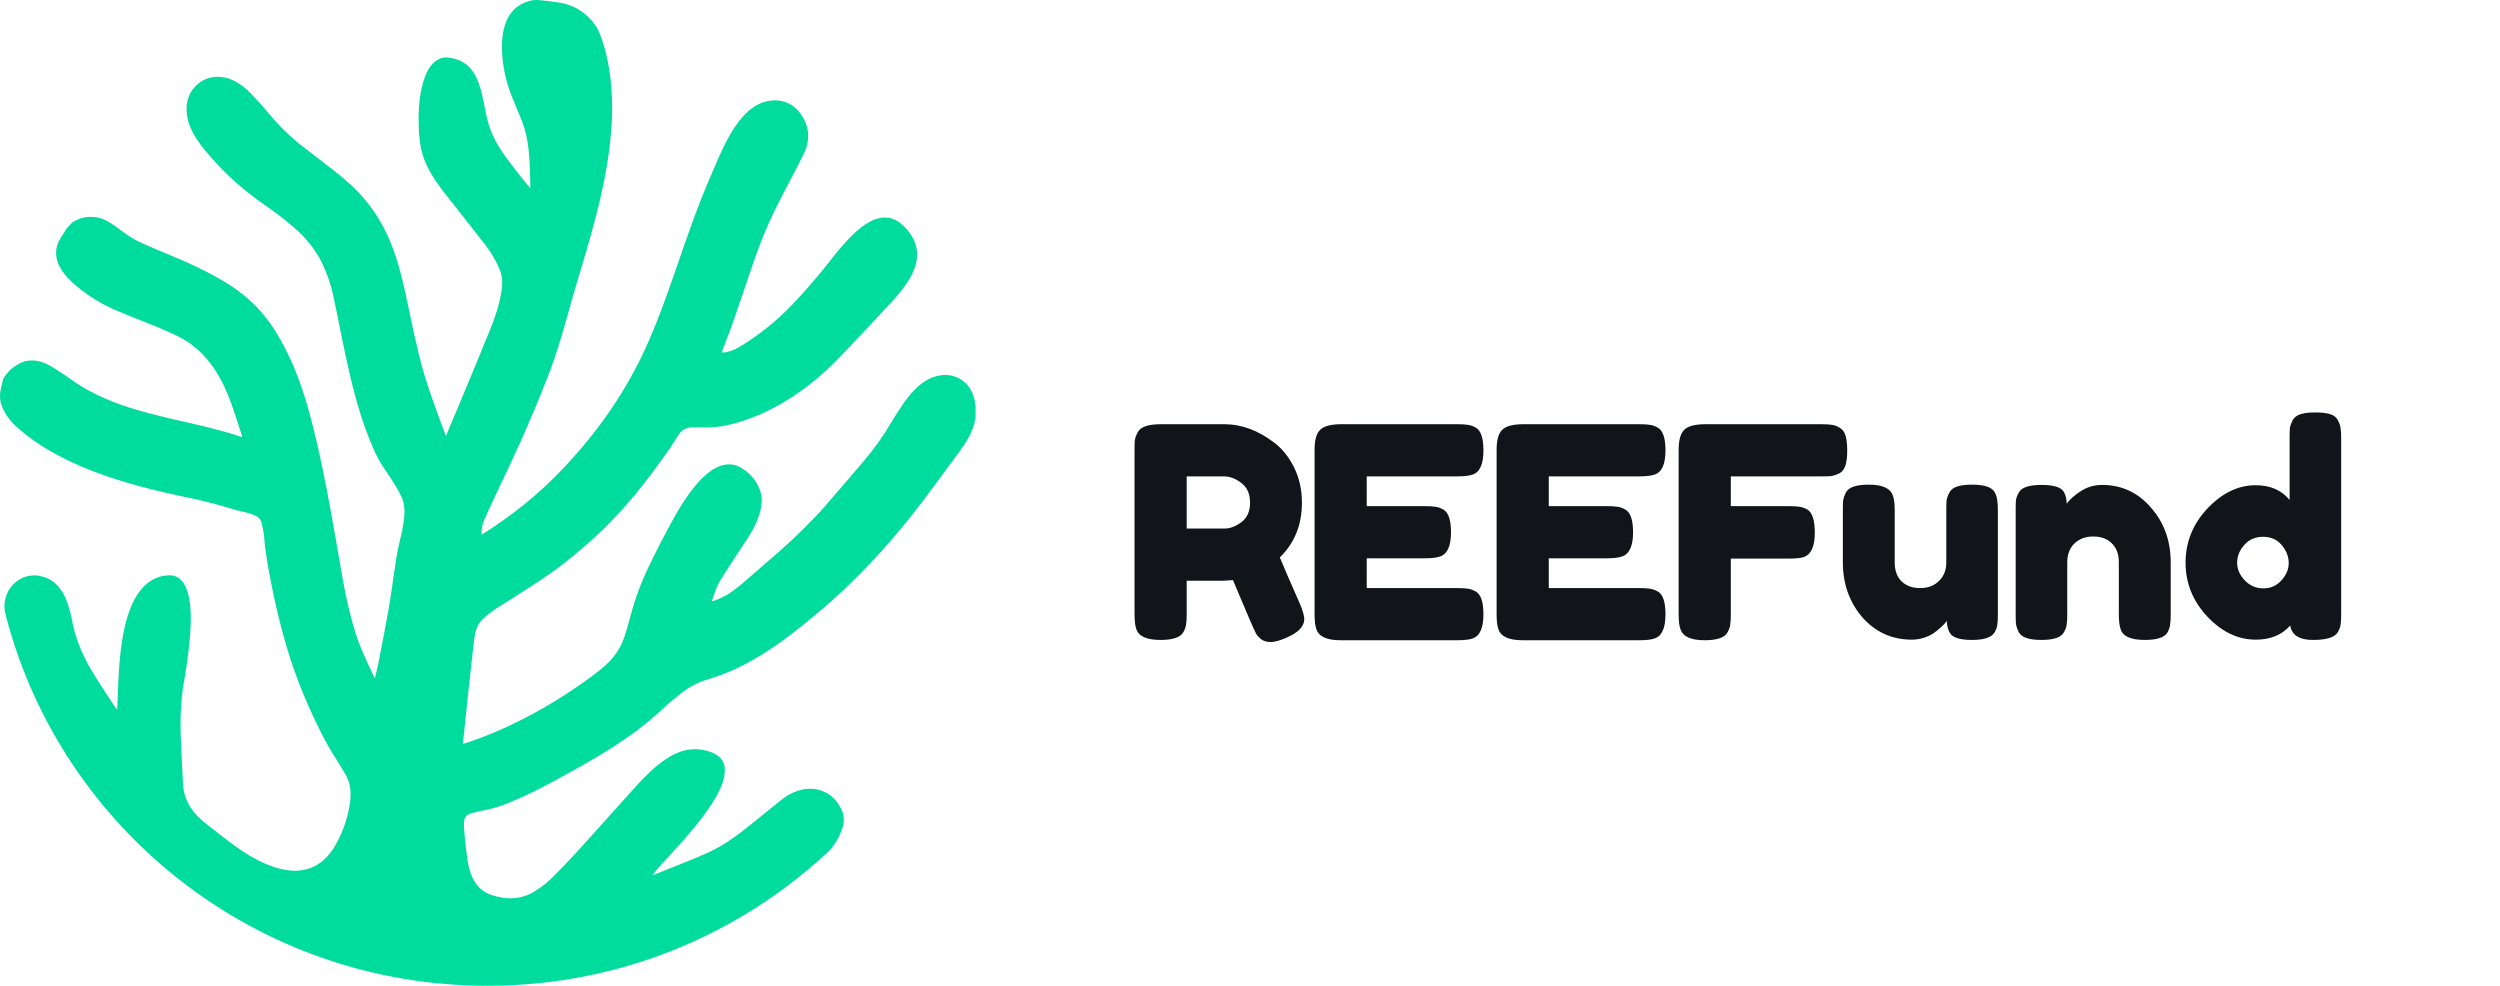
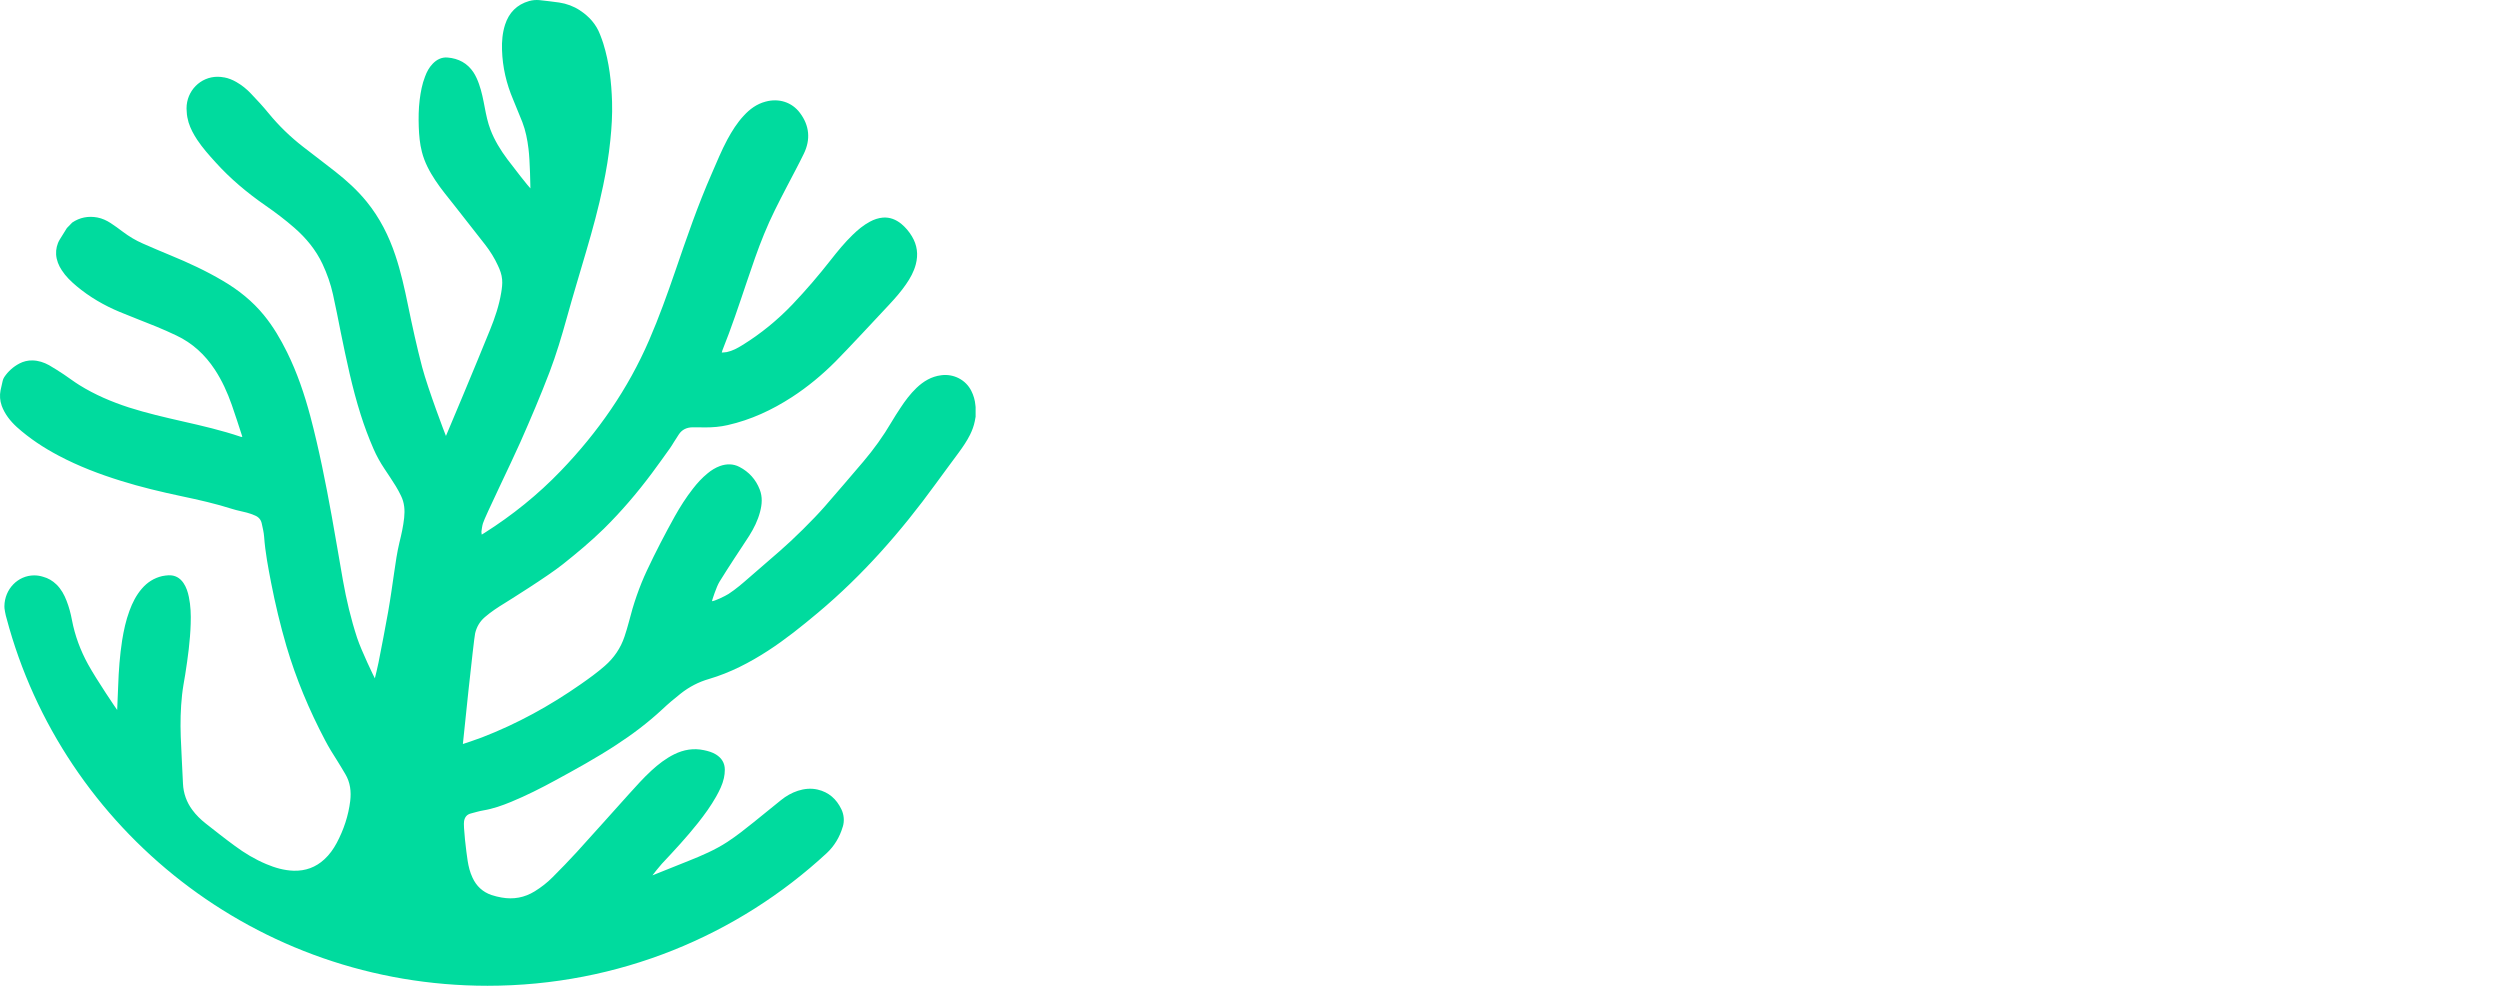
<svg xmlns="http://www.w3.org/2000/svg" width="246" height="97" viewBox="0 0 246 97" fill="none">
-   <path d="M127.907 59.404C128.197 60.1 128.342 60.603 128.342 60.912C128.342 61.647 127.742 62.265 126.544 62.768C125.925 63.039 125.422 63.174 125.036 63.174C124.668 63.174 124.359 63.087 124.108 62.913C123.876 62.72 123.702 62.526 123.586 62.333C123.392 61.966 122.638 60.216 121.324 57.084L120.425 57.142H116.771V60.419C116.771 60.864 116.751 61.202 116.713 61.434C116.693 61.647 116.606 61.898 116.452 62.188C116.181 62.71 115.427 62.971 114.19 62.971C112.836 62.971 112.044 62.613 111.812 61.898C111.696 61.569 111.638 61.067 111.638 60.39V44.295C111.638 43.85 111.647 43.522 111.667 43.309C111.705 43.077 111.802 42.816 111.957 42.526C112.227 42.004 112.981 41.743 114.219 41.743H120.483C122.184 41.743 123.837 42.362 125.442 43.599C126.215 44.198 126.853 45.01 127.356 46.035C127.858 47.06 128.11 48.2 128.11 49.457C128.11 51.642 127.385 53.44 125.935 54.851C126.36 55.876 127.017 57.393 127.907 59.404ZM116.771 52.009H120.483C121.043 52.009 121.604 51.796 122.165 51.371C122.725 50.946 123.006 50.308 123.006 49.457C123.006 48.606 122.725 47.968 122.165 47.543C121.604 47.098 121.024 46.876 120.425 46.876H116.771V52.009ZM134.486 57.867H143.418C143.862 57.867 144.191 57.886 144.404 57.925C144.636 57.944 144.897 58.031 145.187 58.186C145.709 58.457 145.97 59.211 145.97 60.448C145.97 61.801 145.612 62.594 144.897 62.826C144.568 62.942 144.065 63 143.389 63H131.905C130.551 63 129.759 62.633 129.527 61.898C129.411 61.589 129.353 61.096 129.353 60.419V44.295C129.353 43.309 129.536 42.642 129.904 42.294C130.271 41.927 130.967 41.743 131.992 41.743H143.418C143.862 41.743 144.191 41.762 144.404 41.801C144.636 41.82 144.897 41.907 145.187 42.062C145.709 42.333 145.97 43.087 145.97 44.324C145.97 45.677 145.612 46.47 144.897 46.702C144.568 46.818 144.065 46.876 143.389 46.876H134.486V49.805H140.228C140.672 49.805 141.001 49.824 141.214 49.863C141.446 49.882 141.707 49.969 141.997 50.124C142.519 50.395 142.78 51.149 142.78 52.386C142.78 53.739 142.412 54.532 141.678 54.764C141.349 54.88 140.846 54.938 140.17 54.938H134.486V57.867ZM152.399 57.867H161.331C161.776 57.867 162.104 57.886 162.317 57.925C162.549 57.944 162.81 58.031 163.1 58.186C163.622 58.457 163.883 59.211 163.883 60.448C163.883 61.801 163.525 62.594 162.81 62.826C162.481 62.942 161.979 63 161.302 63H149.818C148.465 63 147.672 62.633 147.44 61.898C147.324 61.589 147.266 61.096 147.266 60.419V44.295C147.266 43.309 147.45 42.642 147.817 42.294C148.184 41.927 148.88 41.743 149.905 41.743H161.331C161.776 41.743 162.104 41.762 162.317 41.801C162.549 41.82 162.81 41.907 163.1 42.062C163.622 42.333 163.883 43.087 163.883 44.324C163.883 45.677 163.525 46.47 162.81 46.702C162.481 46.818 161.979 46.876 161.302 46.876H152.399V49.805H158.141C158.586 49.805 158.914 49.824 159.127 49.863C159.359 49.882 159.62 49.969 159.91 50.124C160.432 50.395 160.693 51.149 160.693 52.386C160.693 53.739 160.326 54.532 159.591 54.764C159.262 54.88 158.76 54.938 158.083 54.938H152.399V57.867ZM179.244 41.743C179.689 41.743 180.017 41.762 180.23 41.801C180.462 41.82 180.713 41.907 180.984 42.062C181.274 42.217 181.477 42.478 181.593 42.845C181.709 43.212 181.767 43.705 181.767 44.324C181.767 44.943 181.709 45.436 181.593 45.803C181.477 46.17 181.274 46.431 180.984 46.586C180.694 46.721 180.433 46.808 180.201 46.847C179.988 46.866 179.65 46.876 179.186 46.876H170.312V49.805H176.025C176.489 49.805 176.827 49.824 177.04 49.863C177.272 49.882 177.533 49.969 177.823 50.124C178.326 50.414 178.577 51.178 178.577 52.415C178.577 53.768 178.21 54.571 177.475 54.822C177.166 54.919 176.673 54.967 175.996 54.967H170.312V60.448C170.312 60.912 170.293 61.25 170.254 61.463C170.235 61.676 170.148 61.927 169.993 62.217C169.722 62.739 168.968 63 167.731 63C166.378 63 165.585 62.633 165.353 61.898C165.237 61.589 165.179 61.096 165.179 60.419V44.295C165.179 43.309 165.363 42.642 165.73 42.294C166.097 41.927 166.793 41.743 167.818 41.743H179.244ZM188.122 62.942C186.17 62.942 184.546 62.207 183.25 60.738C181.974 59.249 181.336 57.442 181.336 55.315V50.24C181.336 49.776 181.346 49.438 181.365 49.225C181.404 49.012 181.491 48.761 181.626 48.471C181.897 47.949 182.651 47.688 183.888 47.688C185.242 47.688 186.034 48.055 186.266 48.79C186.382 49.099 186.44 49.592 186.44 50.269V55.344C186.44 56.137 186.663 56.755 187.107 57.2C187.571 57.645 188.18 57.867 188.934 57.867C189.708 57.867 190.326 57.635 190.79 57.171C191.274 56.707 191.515 56.098 191.515 55.344V50.211C191.515 49.766 191.525 49.438 191.544 49.225C191.583 48.993 191.68 48.732 191.834 48.442C192.086 47.939 192.83 47.688 194.067 47.688C195.285 47.688 196.03 47.949 196.3 48.471C196.436 48.761 196.513 49.022 196.532 49.254C196.571 49.467 196.59 49.795 196.59 50.24V60.506C196.59 60.931 196.571 61.26 196.532 61.492C196.513 61.705 196.426 61.946 196.271 62.217C195.981 62.72 195.237 62.971 194.038 62.971C192.859 62.971 192.134 62.739 191.863 62.275C191.67 61.946 191.573 61.55 191.573 61.086C191.496 61.221 191.322 61.415 191.051 61.666C190.781 61.917 190.52 62.13 190.268 62.304C189.611 62.729 188.896 62.942 188.122 62.942ZM206.84 47.717C208.774 47.717 210.378 48.461 211.654 49.95C212.95 51.419 213.597 53.217 213.597 55.344V60.448C213.597 60.893 213.578 61.231 213.539 61.463C213.52 61.676 213.443 61.917 213.307 62.188C213.037 62.71 212.283 62.971 211.045 62.971C209.673 62.971 208.88 62.613 208.667 61.898C208.551 61.569 208.493 61.076 208.493 60.419V55.315C208.493 54.522 208.261 53.904 207.797 53.459C207.353 53.014 206.744 52.792 205.97 52.792C205.216 52.792 204.598 53.024 204.114 53.488C203.65 53.952 203.418 54.561 203.418 55.315V60.448C203.418 60.893 203.399 61.231 203.36 61.463C203.341 61.676 203.254 61.917 203.099 62.188C202.848 62.71 202.104 62.971 200.866 62.971C199.648 62.971 198.904 62.71 198.633 62.188C198.498 61.898 198.411 61.647 198.372 61.434C198.353 61.202 198.343 60.864 198.343 60.419V50.153C198.343 49.728 198.353 49.409 198.372 49.196C198.411 48.964 198.508 48.713 198.662 48.442C198.933 47.959 199.677 47.717 200.895 47.717C202.075 47.717 202.8 47.939 203.07 48.384C203.264 48.713 203.36 49.109 203.36 49.573C203.438 49.438 203.612 49.244 203.882 48.993C204.153 48.742 204.414 48.539 204.665 48.384C205.323 47.939 206.048 47.717 206.84 47.717ZM225.587 41.366C225.742 41.076 226.003 40.873 226.37 40.757C226.738 40.641 227.221 40.583 227.82 40.583C228.439 40.583 228.932 40.641 229.299 40.757C229.667 40.873 229.918 41.076 230.053 41.366C230.208 41.656 230.295 41.917 230.314 42.149C230.353 42.362 230.372 42.69 230.372 43.135V60.448C230.372 60.893 230.353 61.231 230.314 61.463C230.295 61.676 230.208 61.917 230.053 62.188C229.763 62.71 228.942 62.971 227.588 62.971C226.254 62.971 225.51 62.497 225.355 61.55C224.543 62.478 223.412 62.942 221.962 62.942C220.222 62.942 218.637 62.188 217.206 60.68C215.776 59.153 215.06 57.384 215.06 55.373C215.06 53.343 215.776 51.564 217.206 50.037C218.656 48.51 220.242 47.746 221.962 47.746C223.393 47.746 224.505 48.229 225.297 49.196V43.106C225.297 42.661 225.307 42.333 225.326 42.12C225.365 41.888 225.452 41.637 225.587 41.366ZM220.889 57.113C221.392 57.635 222.001 57.896 222.716 57.896C223.432 57.896 224.021 57.635 224.485 57.113C224.969 56.591 225.21 56.021 225.21 55.402C225.21 54.764 224.978 54.174 224.514 53.633C224.07 53.092 223.461 52.821 222.687 52.821C221.914 52.821 221.295 53.092 220.831 53.633C220.367 54.155 220.135 54.735 220.135 55.373C220.135 56.011 220.387 56.591 220.889 57.113Z" fill="#11151A" />
  <path d="M95.98 39.877C95.94 39.382 95.8 38.906 95.581 38.47C95.032 37.37 93.845 36.765 92.627 36.923C91.649 37.042 90.871 37.518 90.182 38.172C89.574 38.757 89.065 39.431 88.606 40.135C88.296 40.601 87.997 41.067 87.718 41.542C86.909 42.92 85.981 44.209 84.954 45.418C83.706 46.885 82.449 48.352 81.181 49.809C80.044 51.117 78.028 53.1 76.721 54.23C75.723 55.092 74.725 55.964 73.727 56.827C73.069 57.402 72.42 57.967 71.692 58.442C71.352 58.66 70.275 59.176 70.055 59.156C70.075 59.057 70.484 57.748 70.804 57.233C71.273 56.47 71.761 55.717 72.251 54.963C72.739 54.21 73.248 53.467 73.727 52.713C74.186 51.98 74.566 51.217 74.785 50.384C74.985 49.641 75.044 48.897 74.755 48.164C74.376 47.182 73.697 46.429 72.759 45.943C72.151 45.626 71.502 45.626 70.853 45.854C70.394 46.023 69.995 46.27 69.626 46.578C69.077 47.024 68.608 47.539 68.179 48.094C67.511 48.947 66.932 49.859 66.403 50.8C65.435 52.545 64.517 54.309 63.669 56.113C62.9 57.748 62.322 59.453 61.883 61.198C61.763 61.684 61.603 62.159 61.453 62.635C61.074 63.775 60.416 64.737 59.508 65.529C58.759 66.184 57.961 66.758 57.153 67.323C54.119 69.445 50.896 71.219 47.433 72.557C46.894 72.765 45.637 73.191 45.547 73.211C45.537 73.152 46.625 62.833 46.755 62.308C46.904 61.684 47.214 61.148 47.713 60.722C48.311 60.207 48.97 59.771 49.639 59.364C49.958 59.166 53.86 56.737 55.376 55.528C56.773 54.418 58.141 53.278 59.418 52.029C61.134 50.334 62.691 48.511 64.128 46.588C64.746 45.765 65.345 44.913 65.944 44.08C66.074 43.901 66.183 43.703 66.303 43.515C66.463 43.257 66.632 43.009 66.792 42.752C67.101 42.276 67.57 42.058 68.129 42.048C68.548 42.038 68.957 42.058 69.377 42.058C70.155 42.058 70.873 41.998 71.602 41.83C73.887 41.314 75.973 40.343 77.928 39.074C79.485 38.063 80.902 36.884 82.209 35.575C83.147 34.644 86.65 30.887 87.498 29.975C88.087 29.341 88.666 28.686 89.154 27.973C89.574 27.368 89.923 26.734 90.112 26.02C90.372 25.039 90.252 24.117 89.733 23.255C89.454 22.789 89.105 22.373 88.686 22.026C88.157 21.599 87.568 21.362 86.879 21.411C86.42 21.451 85.991 21.599 85.592 21.817C84.963 22.154 84.415 22.61 83.906 23.106C83.117 23.869 82.429 24.712 81.76 25.564C80.573 27.081 79.316 28.548 77.988 29.945C76.521 31.482 74.865 32.84 73.049 33.96C72.57 34.257 72.081 34.525 71.522 34.644C71.372 34.673 71.213 34.673 71.023 34.693C71.053 34.594 71.063 34.535 71.083 34.475C71.971 32.265 72.719 30.005 73.478 27.755C74.017 26.169 74.546 24.583 75.184 23.037C75.833 21.431 76.631 19.895 77.43 18.358C77.988 17.278 78.567 16.217 79.096 15.127C79.775 13.729 79.655 12.361 78.717 11.113C77.918 10.042 76.631 9.646 75.324 10.002C74.466 10.23 73.777 10.736 73.189 11.38C72.53 12.084 72.031 12.887 71.572 13.729C70.993 14.81 70.534 15.94 70.045 17.06C68.668 20.192 67.56 23.423 66.453 26.655C65.665 28.944 64.846 31.234 63.878 33.464C61.793 38.291 58.829 42.544 55.187 46.33C52.931 48.679 50.417 50.701 47.663 52.446C47.593 52.495 47.513 52.535 47.403 52.604C47.393 52.485 47.363 52.396 47.373 52.307C47.413 52.029 47.443 51.752 47.523 51.494C47.703 50.87 50.297 45.557 51.205 43.505C52.213 41.225 53.191 38.935 54.079 36.606C54.738 34.872 55.267 33.097 55.766 31.303C56.374 29.103 57.043 26.922 57.681 24.732C58.31 22.591 58.899 20.45 59.348 18.269C59.657 16.792 59.907 15.305 60.056 13.809C60.186 12.55 60.266 11.281 60.226 10.012C60.166 8.07 59.947 6.157 59.368 4.293C59.278 3.986 59.158 3.698 59.048 3.401C58.659 2.38 57.971 1.617 57.063 1.022L57.053 1.012C56.444 0.616 55.755 0.358 55.027 0.249C54.379 0.16 53.73 0.081 53.071 0.011C52.732 -0.019 52.393 0.011 52.073 0.1C50.856 0.447 50.078 1.25 49.698 2.43C49.439 3.242 49.369 4.075 49.399 4.918C49.449 6.613 49.828 8.238 50.497 9.804C50.806 10.538 51.105 11.271 51.395 12.005C51.724 12.857 51.894 13.739 52.004 14.641C52.153 15.811 52.193 18.467 52.193 18.537C52.073 18.448 50.467 16.406 49.918 15.662C49.249 14.76 48.661 13.809 48.261 12.758C47.992 12.054 47.842 11.331 47.703 10.597C47.553 9.814 47.403 9.021 47.134 8.268C46.994 7.871 46.825 7.485 46.595 7.128C45.996 6.216 45.118 5.75 44.04 5.661C43.462 5.611 42.973 5.859 42.574 6.276C42.224 6.642 41.995 7.068 41.825 7.534C41.536 8.268 41.396 9.041 41.296 9.824C41.187 10.706 41.176 11.598 41.206 12.48C41.236 13.313 41.306 14.146 41.516 14.948C41.775 15.97 42.264 16.881 42.843 17.754C43.422 18.636 44.1 19.429 44.749 20.261C45.757 21.54 46.765 22.819 47.763 24.107C48.242 24.732 48.661 25.396 48.99 26.119C49.2 26.555 49.369 27.011 49.409 27.497C49.449 27.933 49.389 28.369 49.319 28.796C49.11 30.064 48.7 31.274 48.221 32.453C46.844 35.863 43.941 42.781 43.881 42.9C43.821 42.772 42.124 38.321 41.536 36.111C41.007 34.099 40.568 32.076 40.149 30.044C39.809 28.379 39.44 26.724 38.901 25.118C38.263 23.205 37.365 21.431 36.087 19.855C35.179 18.735 34.111 17.764 32.974 16.872C31.926 16.049 30.868 15.256 29.811 14.433C28.563 13.462 27.436 12.371 26.428 11.142C25.879 10.468 25.29 9.834 24.692 9.209C24.272 8.763 23.794 8.377 23.255 8.07C22.875 7.852 22.486 7.693 22.057 7.614H22.047C22.037 7.614 22.037 7.614 22.027 7.614C21.828 7.574 21.618 7.554 21.409 7.554C19.722 7.554 18.355 8.942 18.355 10.666C18.355 10.786 18.365 10.904 18.375 11.014C18.385 11.351 18.455 11.697 18.555 12.044C18.744 12.659 19.053 13.224 19.413 13.769C19.942 14.562 20.57 15.266 21.209 15.97C22.666 17.585 24.322 18.973 26.108 20.212C27.096 20.896 28.054 21.619 28.962 22.412C30.12 23.423 31.078 24.583 31.737 25.981C32.186 26.942 32.535 27.933 32.764 28.964C33.044 30.213 33.283 31.462 33.533 32.711C34.092 35.427 34.65 38.143 35.489 40.789C35.848 41.929 36.267 43.049 36.746 44.149C37.045 44.843 37.414 45.507 37.834 46.132C38.213 46.697 38.592 47.272 38.951 47.846C39.141 48.144 39.3 48.471 39.46 48.788C39.799 49.472 39.849 50.196 39.77 50.949C39.68 51.782 39.5 52.594 39.3 53.397C39.071 54.359 38.931 55.33 38.792 56.301C38.602 57.6 38.422 58.908 38.193 60.207C37.904 61.872 37.564 63.537 37.245 65.202C37.155 65.648 36.916 66.65 36.886 66.749C36.826 66.65 35.568 64.062 35.139 62.764C34.531 60.91 34.082 59.007 33.742 57.094C33.373 54.993 33.024 52.892 32.645 50.8C32.046 47.499 31.397 44.219 30.539 40.968C29.96 38.797 29.242 36.676 28.244 34.654C27.605 33.365 26.887 32.136 25.979 31.026C24.851 29.638 23.474 28.538 21.937 27.636C20.281 26.655 18.525 25.842 16.738 25.108C15.84 24.742 14.952 24.355 14.064 23.968C13.356 23.661 12.697 23.265 12.078 22.799C11.689 22.502 11.29 22.214 10.881 21.946C10.482 21.689 10.053 21.49 9.584 21.401C8.676 21.233 7.847 21.401 7.109 21.897C6.929 22.085 6.76 22.264 6.58 22.442C6.341 22.819 6.101 23.205 5.872 23.582C5.612 24.018 5.492 24.533 5.522 25.039V25.049C5.562 25.614 5.772 26.129 6.081 26.595C6.47 27.2 6.979 27.685 7.518 28.141C8.805 29.222 10.242 30.054 11.789 30.699C12.976 31.194 14.194 31.65 15.381 32.136C16.04 32.404 16.698 32.701 17.347 33.008C18.944 33.761 20.181 34.911 21.139 36.368C21.848 37.449 22.377 38.618 22.806 39.837C23.155 40.829 23.474 41.84 23.803 42.841C23.813 42.88 23.823 42.93 23.843 42.999C23.784 42.99 23.734 42.99 23.694 42.98C21.818 42.345 19.892 41.899 17.966 41.463C16.19 41.057 14.423 40.65 12.687 40.095C10.981 39.54 9.344 38.846 7.817 37.895C7.289 37.568 6.8 37.191 6.281 36.844C5.802 36.527 5.323 36.22 4.824 35.932C4.315 35.655 3.776 35.476 3.187 35.466C2.728 35.456 2.299 35.566 1.9 35.774C1.301 36.091 0.802 36.537 0.423 37.102C0.343 37.221 0.293 37.35 0.263 37.478C0.194 37.786 0.124 38.103 0.054 38.41C-0.046 38.906 -0.006 39.431 0.164 39.907V39.917C0.473 40.749 1.002 41.423 1.651 42.018C2.898 43.138 4.295 44.06 5.782 44.843C7.728 45.874 9.783 46.657 11.889 47.311C13.855 47.926 15.85 48.401 17.866 48.828C19.552 49.184 21.229 49.561 22.875 50.087C23.334 50.235 23.823 50.315 24.292 50.443C24.562 50.513 24.821 50.612 25.081 50.721C25.45 50.87 25.68 51.137 25.759 51.524C25.849 51.95 25.959 52.376 25.989 52.812C26.099 54.339 26.388 55.845 26.677 57.342C27.087 59.444 27.585 61.525 28.184 63.577C29.132 66.798 30.429 69.881 31.996 72.854C32.355 73.538 32.754 74.192 33.173 74.837C33.453 75.273 33.712 75.729 33.982 76.175C34.471 76.998 34.571 77.89 34.461 78.821C34.281 80.278 33.822 81.646 33.134 82.945C32.814 83.54 32.425 84.095 31.916 84.56C31.068 85.344 30.06 85.71 28.903 85.68C27.955 85.651 27.067 85.393 26.198 85.026C25.091 84.561 24.063 83.946 23.105 83.232C22.127 82.519 21.179 81.765 20.231 81.022C19.742 80.635 19.293 80.199 18.924 79.694C18.365 78.95 18.046 78.048 18.006 77.126C17.936 75.58 17.846 74.034 17.786 72.498C17.736 71.12 17.766 69.742 17.916 68.364C17.986 67.7 18.116 67.036 18.225 66.372C18.485 64.707 18.714 63.051 18.764 61.366C18.794 60.484 18.764 59.602 18.584 58.74C18.485 58.254 18.335 57.788 18.056 57.372C17.706 56.856 17.217 56.579 16.579 56.609C16.369 56.618 16.17 56.648 15.96 56.688C15.152 56.876 14.493 57.303 13.964 57.917C13.405 58.561 13.026 59.315 12.737 60.108C12.388 61.049 12.178 62.021 12.018 63.012C11.789 64.499 11.679 65.985 11.629 67.482C11.599 68.216 11.54 69.782 11.53 69.861C11.49 69.821 9.504 66.897 8.666 65.371C7.917 64.013 7.368 62.536 7.079 61.01C6.959 60.365 6.79 59.731 6.55 59.116C6.321 58.522 6.021 57.967 5.552 57.511C5.173 57.144 4.734 56.886 4.245 56.757C3.966 56.668 3.676 56.618 3.367 56.618C1.76 56.618 0.453 57.967 0.433 59.652V59.661C0.403 59.781 0.563 60.613 0.643 60.831C6.161 81.646 25.26 97 47.972 97C60.875 97 72.6 92.044 81.351 83.946C82.1 83.252 82.628 82.36 82.918 81.379C82.918 81.369 82.918 81.369 82.928 81.359C83.107 80.784 83.047 80.159 82.788 79.624C82.309 78.633 81.561 77.949 80.443 77.691C79.784 77.543 79.136 77.612 78.517 77.81C77.909 78.009 77.35 78.326 76.851 78.732C75.953 79.456 75.055 80.179 74.156 80.913C73.318 81.587 72.48 82.251 71.572 82.846C70.374 83.629 69.077 84.184 67.76 84.709C66.603 85.165 64.228 86.126 64.198 86.136C64.317 85.978 64.836 85.314 65.126 84.997C66.353 83.688 67.57 82.38 68.678 80.982C69.337 80.15 69.955 79.297 70.474 78.375C70.794 77.8 71.093 77.206 71.233 76.561C71.293 76.294 71.322 76.016 71.322 75.739C71.322 75.085 71.013 74.589 70.454 74.242C70.085 74.014 69.686 73.905 69.267 73.816C68.239 73.598 67.271 73.766 66.343 74.222C65.505 74.638 64.776 75.204 64.098 75.828C63.3 76.561 62.581 77.374 61.853 78.177C60.146 80.07 58.46 81.973 56.743 83.857C55.975 84.699 55.177 85.512 54.379 86.315C53.85 86.85 53.261 87.306 52.622 87.703C51.614 88.327 50.527 88.525 49.359 88.317C49.02 88.258 48.691 88.178 48.361 88.069C47.493 87.772 46.874 87.187 46.495 86.364C46.246 85.839 46.106 85.274 46.016 84.699C45.886 83.876 45.567 81.27 45.667 80.784C45.737 80.407 45.936 80.15 46.316 80.05C46.735 79.942 47.144 79.813 47.563 79.743C48.511 79.585 49.409 79.267 50.297 78.901C51.784 78.286 53.221 77.563 54.638 76.79C56.664 75.689 58.679 74.579 60.605 73.32C62.222 72.27 63.748 71.12 65.156 69.811C65.734 69.266 66.343 68.751 66.972 68.255C67.81 67.591 68.738 67.105 69.776 66.808C71.851 66.194 73.747 65.212 75.553 64.043C77.3 62.913 78.906 61.614 80.493 60.286C84.904 56.589 88.666 52.297 92.038 47.658C92.797 46.607 93.575 45.577 94.344 44.526C94.753 43.971 95.142 43.396 95.451 42.781C95.661 42.355 95.83 41.909 95.92 41.443C95.95 41.295 95.97 41.146 96 41.007V40.056C96 39.976 95.98 39.927 95.98 39.877Z" fill="#00DB9E" />
</svg>